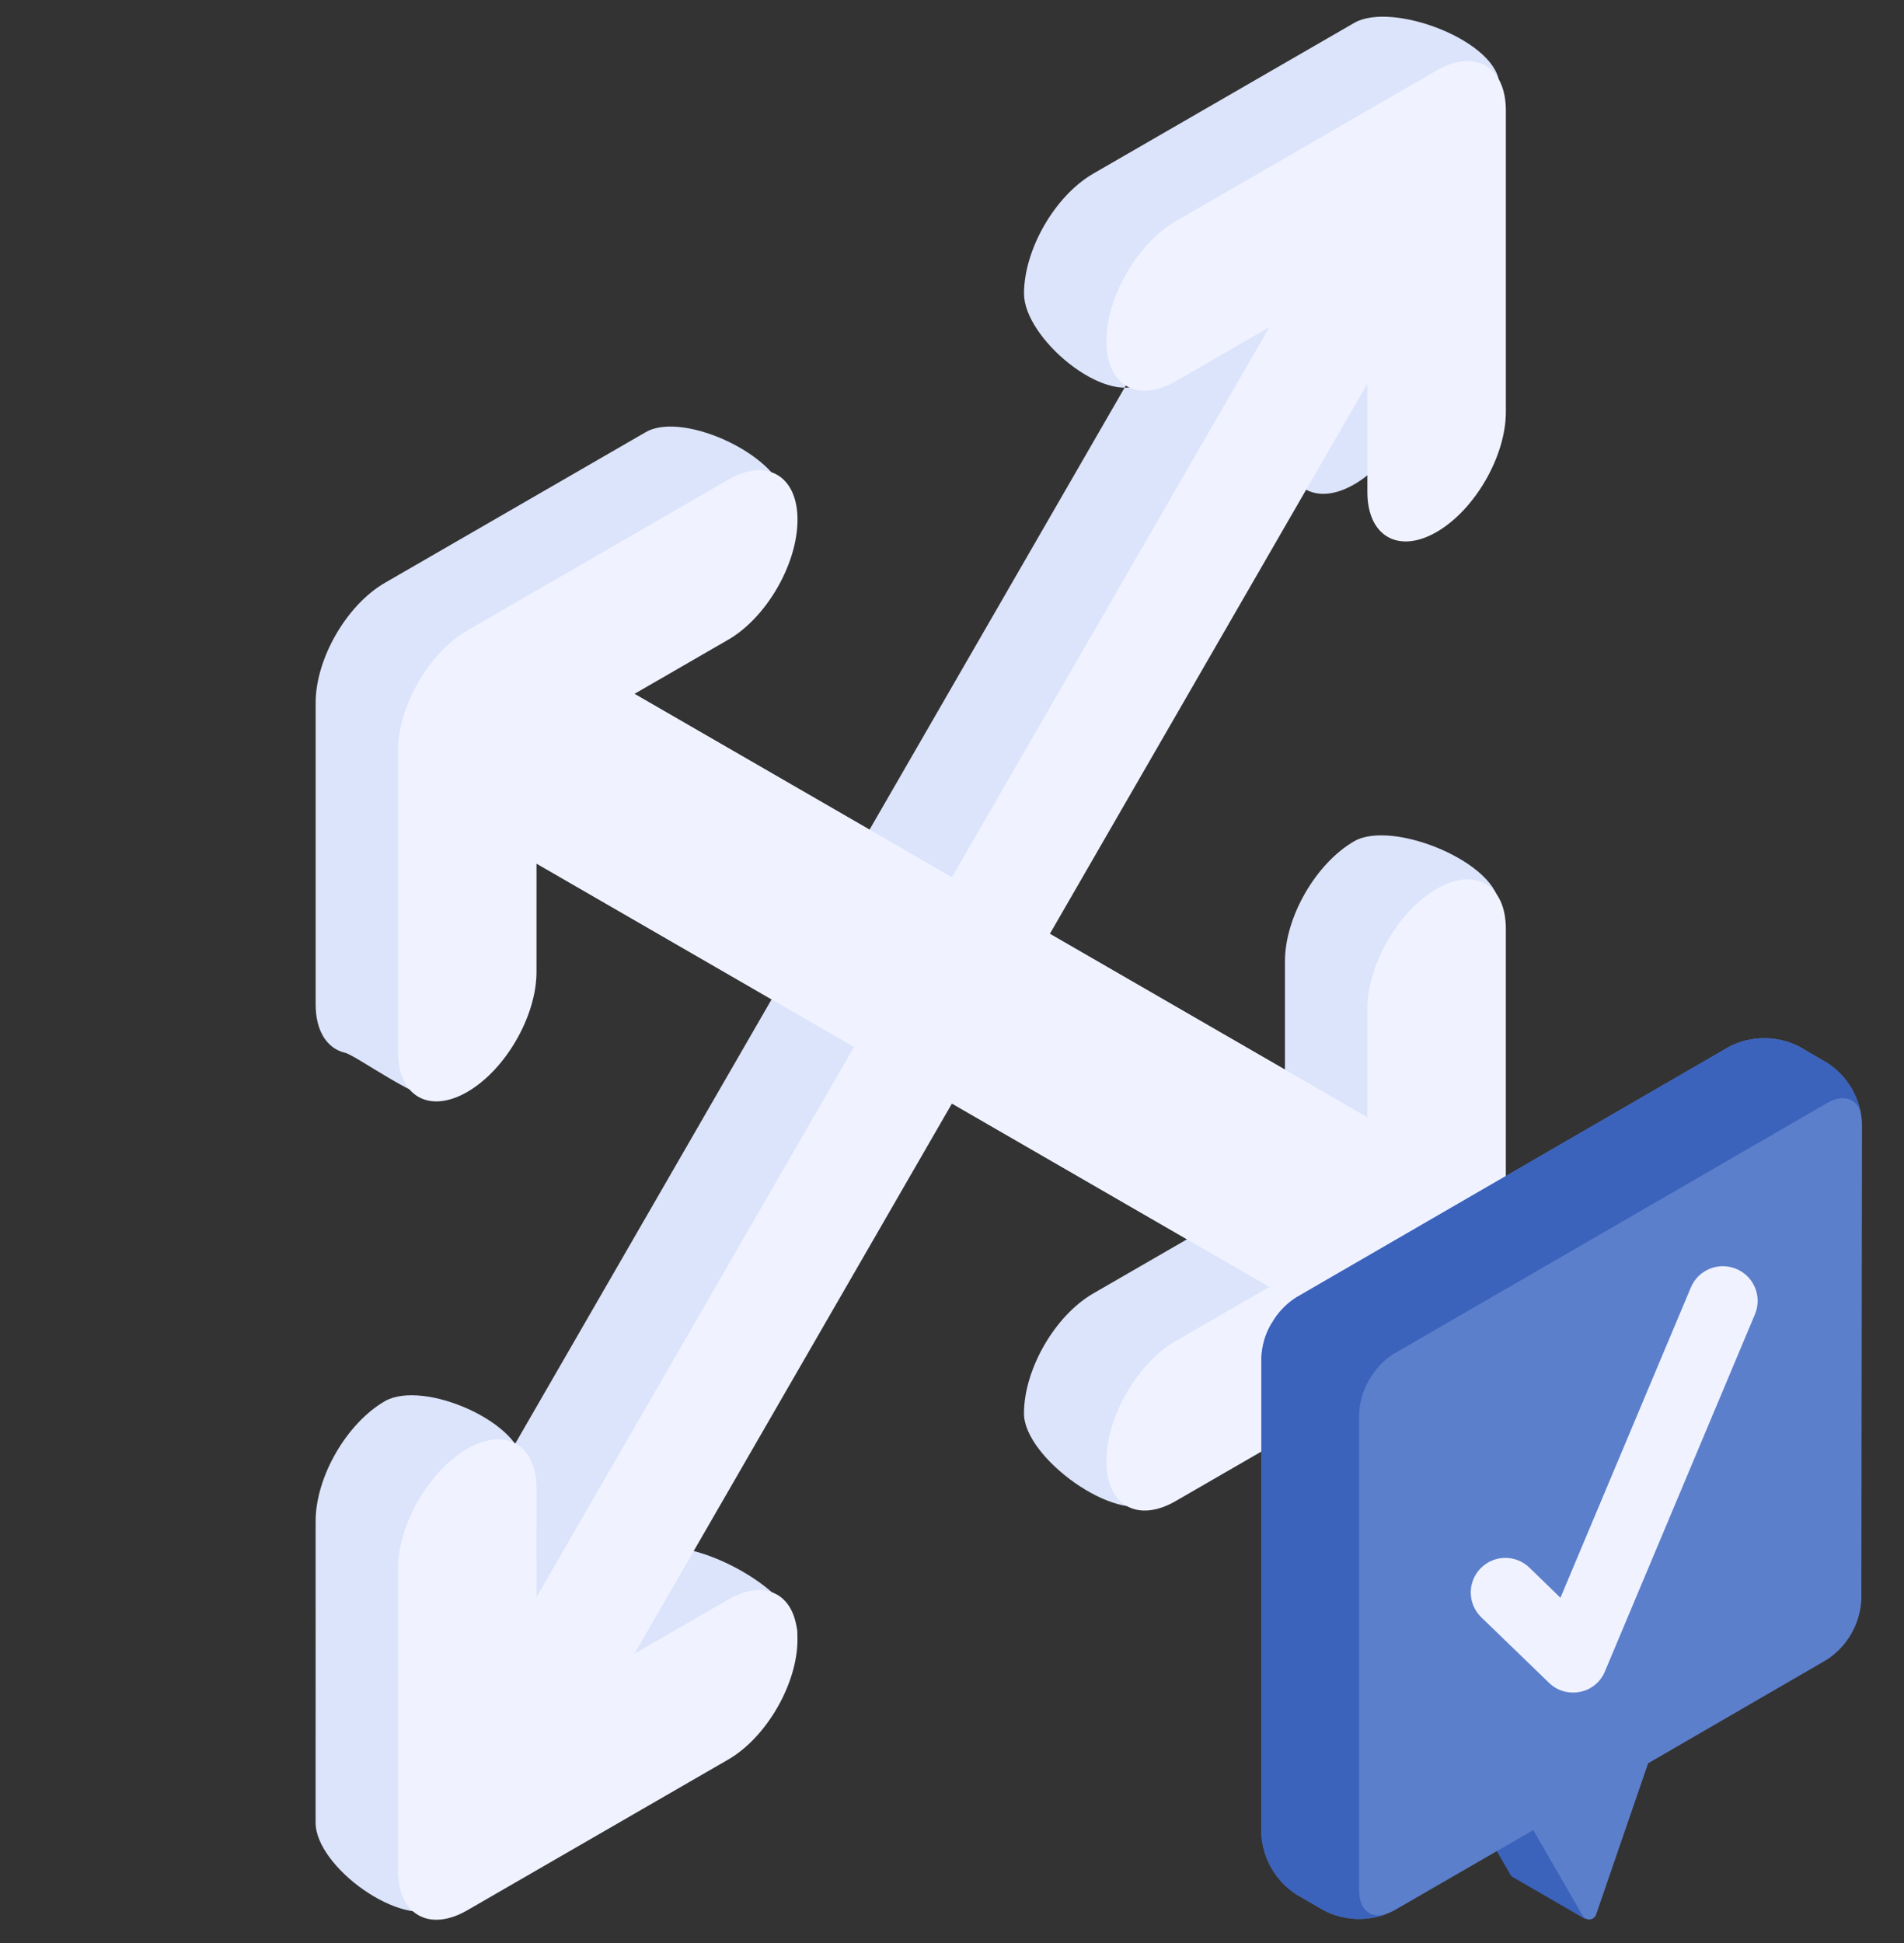
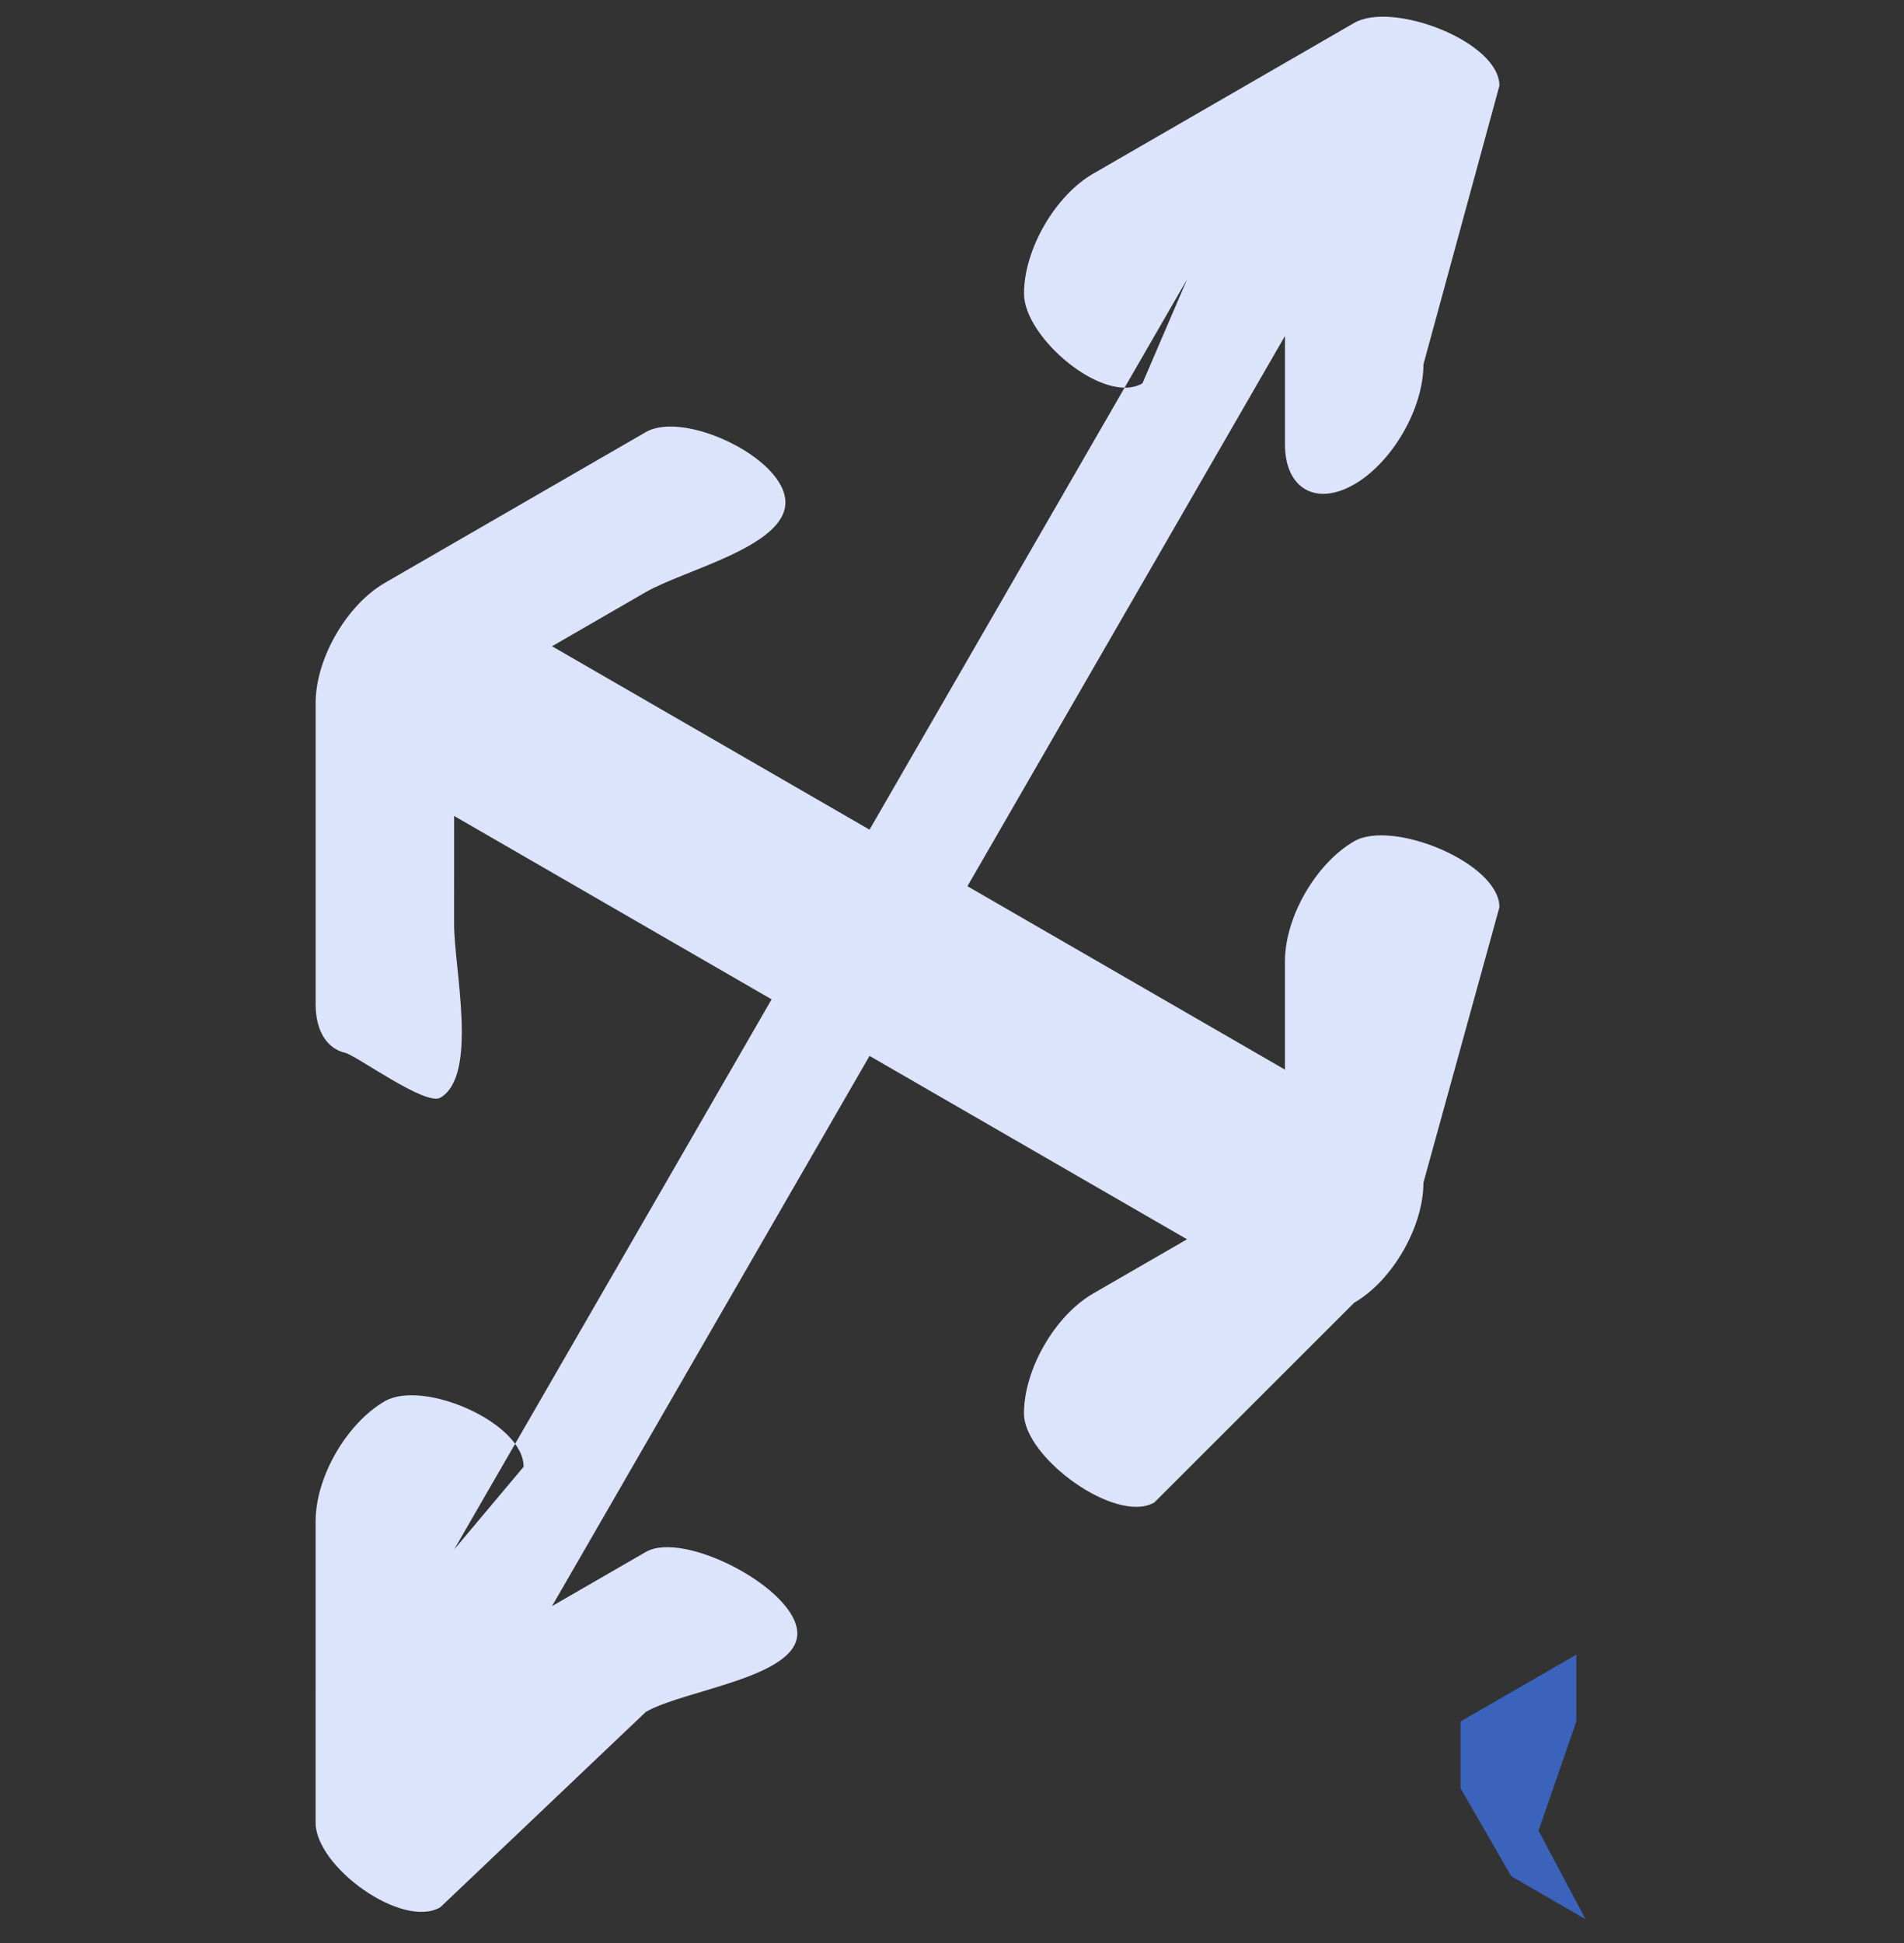
<svg xmlns="http://www.w3.org/2000/svg" width="100" height="102" viewBox="0 0 100 102" fill="none">
  <rect x="0" y="0" width="100" height="102" fill="#333333" stroke="none" />
  <path fill-rule="evenodd" clip-rule="evenodd" d="M20.215 30.597L33.921 22.683C35.929 21.524 41.251 24.056 41.251 26.375C41.251 28.694 35.929 29.922 33.921 31.081L28.994 33.926L45.669 43.554L62.345 14.669L60.001 20.125C57.993 21.285 53.782 17.734 53.782 15.415C53.782 13.096 55.41 10.276 57.418 9.116L71.125 1.202C73.133 0.043 78.751 2.181 78.751 4.5L74.761 19.129C74.761 21.448 73.132 24.268 71.124 25.428C69.116 26.587 67.488 25.647 67.488 23.328L67.488 17.638L50.811 46.523L67.487 56.151L67.487 50.461C67.487 48.142 69.115 45.322 71.124 44.162C73.132 43.002 78.751 45.306 78.751 47.625L74.759 62.089C74.759 64.408 73.131 67.228 71.123 68.388L60.626 78.875C58.618 80.035 53.78 76.521 53.78 74.202C53.78 71.883 55.408 69.063 57.416 67.903L62.344 65.058L45.669 55.431L28.992 84.316L33.919 81.471C35.928 80.311 41.876 83.431 41.876 85.75C41.876 88.069 35.927 88.709 33.919 89.869L23.126 100.125C21.118 101.285 16.576 98.002 16.576 95.683L16.577 79.856C16.577 77.537 18.205 74.717 20.213 73.557C22.222 72.398 27.501 74.681 27.501 77L23.849 81.347L40.526 52.462L23.851 42.834L23.85 48.524C23.85 50.843 25.134 56.465 23.126 57.625C22.349 58.074 18.717 55.406 18.126 55.268C17.189 55.049 16.577 54.145 16.578 52.723L16.578 36.896C16.578 34.577 18.206 31.757 20.215 30.597Z" fill="#DCE4FB" />
-   <path fill-rule="evenodd" clip-rule="evenodd" d="M24.543 33.097L38.249 25.183C40.258 24.024 41.886 24.964 41.886 27.283C41.886 29.602 40.257 32.422 38.249 33.581L33.322 36.426L49.997 46.054L66.674 17.169L61.746 20.014C59.738 21.174 58.11 20.234 58.11 17.915C58.11 15.596 59.738 12.776 61.746 11.616L75.453 3.702C77.461 2.543 79.089 3.482 79.089 5.802L79.089 21.629C79.089 23.948 77.461 26.768 75.452 27.928C73.444 29.087 71.816 28.147 71.816 25.828L71.816 20.138L55.139 49.023L71.815 58.651L71.815 52.961C71.815 50.642 73.443 47.822 75.452 46.662C77.46 45.502 79.088 46.442 79.088 48.761L79.087 64.589C79.087 66.908 77.459 69.728 75.451 70.888L61.744 78.802C59.736 79.961 58.108 79.021 58.108 76.702C58.108 74.383 59.736 71.563 61.745 70.403L66.672 67.558L49.997 57.931L33.32 86.816L38.247 83.971C40.256 82.811 41.884 83.751 41.884 86.07C41.884 88.389 40.255 91.209 38.247 92.369L24.541 100.283C22.532 101.442 20.904 100.502 20.904 98.183L20.905 82.356C20.905 80.037 22.533 77.217 24.541 76.057C26.55 74.898 28.178 75.838 28.178 78.157L28.177 83.847L44.854 54.962L28.179 45.334L28.178 51.024C28.178 53.343 26.55 56.163 24.542 57.323C22.534 58.483 20.905 57.542 20.906 55.223L20.906 39.396C20.906 37.077 22.534 34.257 24.543 33.097Z" fill="#F0F3FF" />
  <path d="M83.276 100.753L80.805 96.105L82.79 90.369V86.864L76.711 90.369V93.88L79.326 98.412C79.366 98.483 79.429 98.538 79.504 98.57L83.276 100.753Z" fill="#3B63BC" />
-   <path d="M97.794 58.955C97.761 58.322 97.578 57.705 97.26 57.157C96.942 56.608 96.499 56.143 95.966 55.799L94.488 54.936C93.922 54.65 93.297 54.5 92.663 54.5C92.029 54.5 91.404 54.65 90.839 54.936L68.078 68.107C67.547 68.452 67.104 68.918 66.787 69.466C66.469 70.015 66.285 70.63 66.25 71.263V96.29C66.285 96.922 66.469 97.538 66.787 98.086C67.104 98.634 67.547 99.1 68.078 99.446L69.556 100.301C70.122 100.588 70.747 100.738 71.381 100.738C72.015 100.738 72.64 100.588 73.205 100.301L80.53 96.071L83.138 100.589C83.177 100.648 83.231 100.695 83.294 100.725C83.358 100.756 83.428 100.769 83.499 100.763C83.569 100.756 83.636 100.731 83.693 100.69C83.75 100.648 83.795 100.592 83.822 100.527L86.561 92.566L95.932 87.137C96.464 86.793 96.907 86.328 97.225 85.779C97.543 85.231 97.726 84.615 97.76 83.982L97.794 58.955Z" fill="#5C7FCC" />
-   <path d="M66.25 96.29C66.285 96.922 66.469 97.538 66.787 98.086C67.104 98.634 67.547 99.1 68.078 99.446L69.556 100.301C70.072 100.559 70.635 100.706 71.211 100.732C71.786 100.758 72.361 100.662 72.897 100.452C72.034 100.774 71.384 100.288 71.384 99.247V74.227C71.407 73.591 71.591 72.972 71.918 72.427L66.784 69.469C66.456 70.012 66.272 70.629 66.25 71.263V96.29Z" fill="#3B63BC" />
-   <path d="M97.731 58.435C97.518 57.661 96.813 57.415 95.971 57.901L73.203 71.071C72.663 71.408 72.219 71.88 71.916 72.44L66.789 69.483C67.095 68.925 67.538 68.454 68.076 68.114L90.83 54.943C91.396 54.657 92.021 54.507 92.655 54.507C93.289 54.507 93.914 54.657 94.479 54.943L95.971 55.799C96.427 56.097 96.818 56.484 97.121 56.937C97.423 57.39 97.63 57.899 97.731 58.435Z" fill="#3B63BC" />
-   <path d="M91.182 66.61C90.739 66.427 90.241 66.425 89.797 66.606C89.353 66.787 88.998 67.136 88.81 67.577L81.956 83.877L80.325 82.294C79.979 81.959 79.514 81.775 79.032 81.783C78.551 81.791 78.092 81.99 77.757 82.336C77.422 82.682 77.239 83.147 77.246 83.628C77.254 84.109 77.453 84.568 77.799 84.903L81.357 88.342C81.523 88.506 81.721 88.635 81.937 88.723C82.154 88.811 82.386 88.854 82.62 88.852C82.741 88.853 82.862 88.841 82.981 88.817C83.272 88.761 83.544 88.633 83.772 88.446C84.001 88.259 84.18 88.017 84.292 87.743L92.172 68.994C92.265 68.773 92.313 68.535 92.314 68.295C92.314 68.055 92.267 67.817 92.175 67.596C92.083 67.374 91.948 67.172 91.777 67.003C91.607 66.834 91.404 66.701 91.182 66.61Z" fill="#F0F3FF" />
</svg>